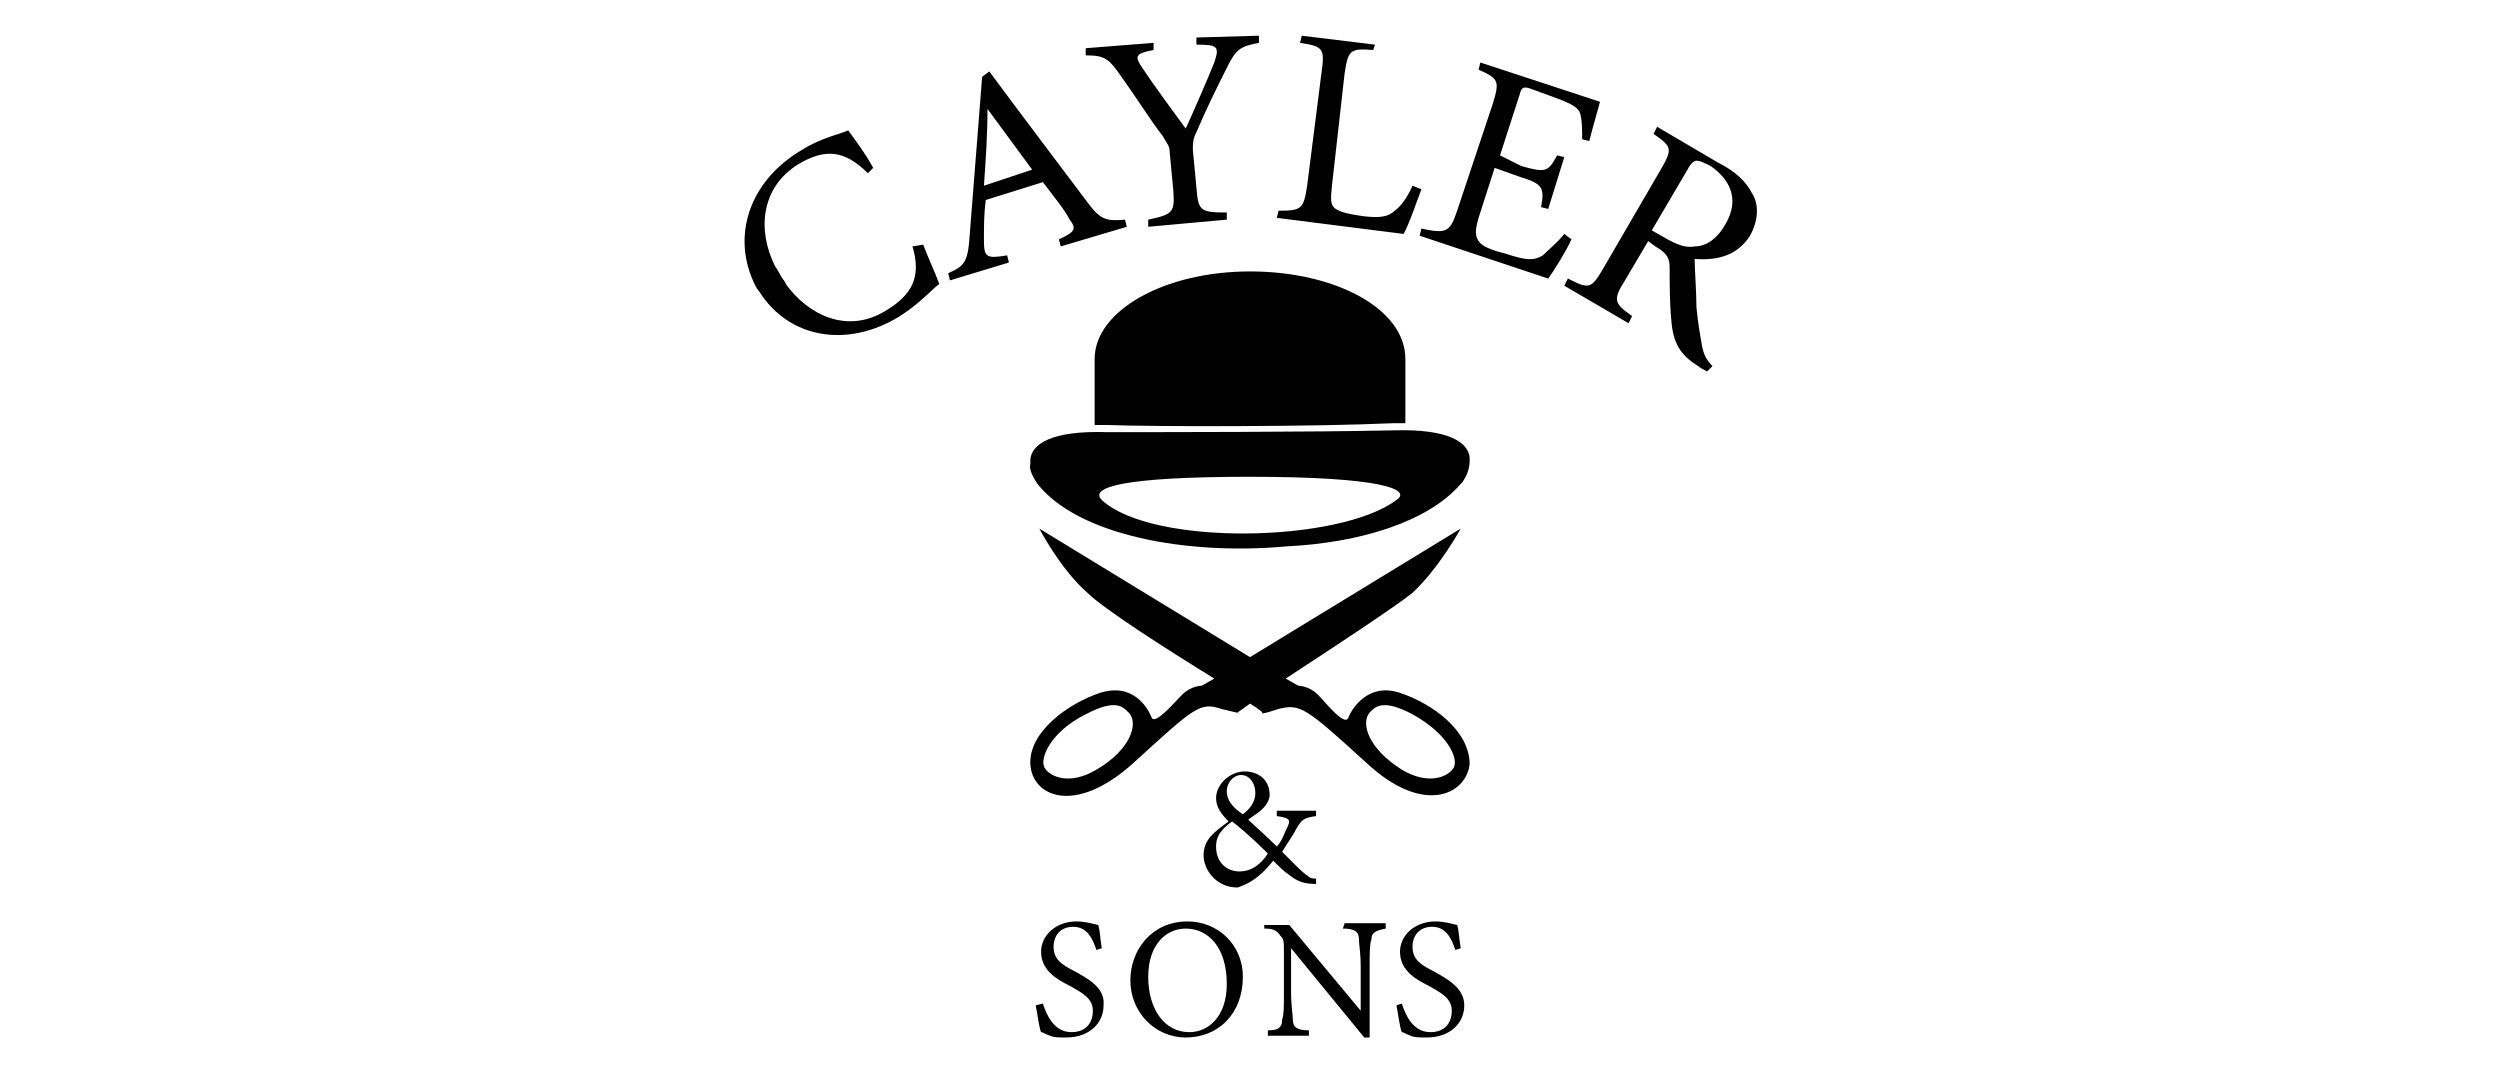
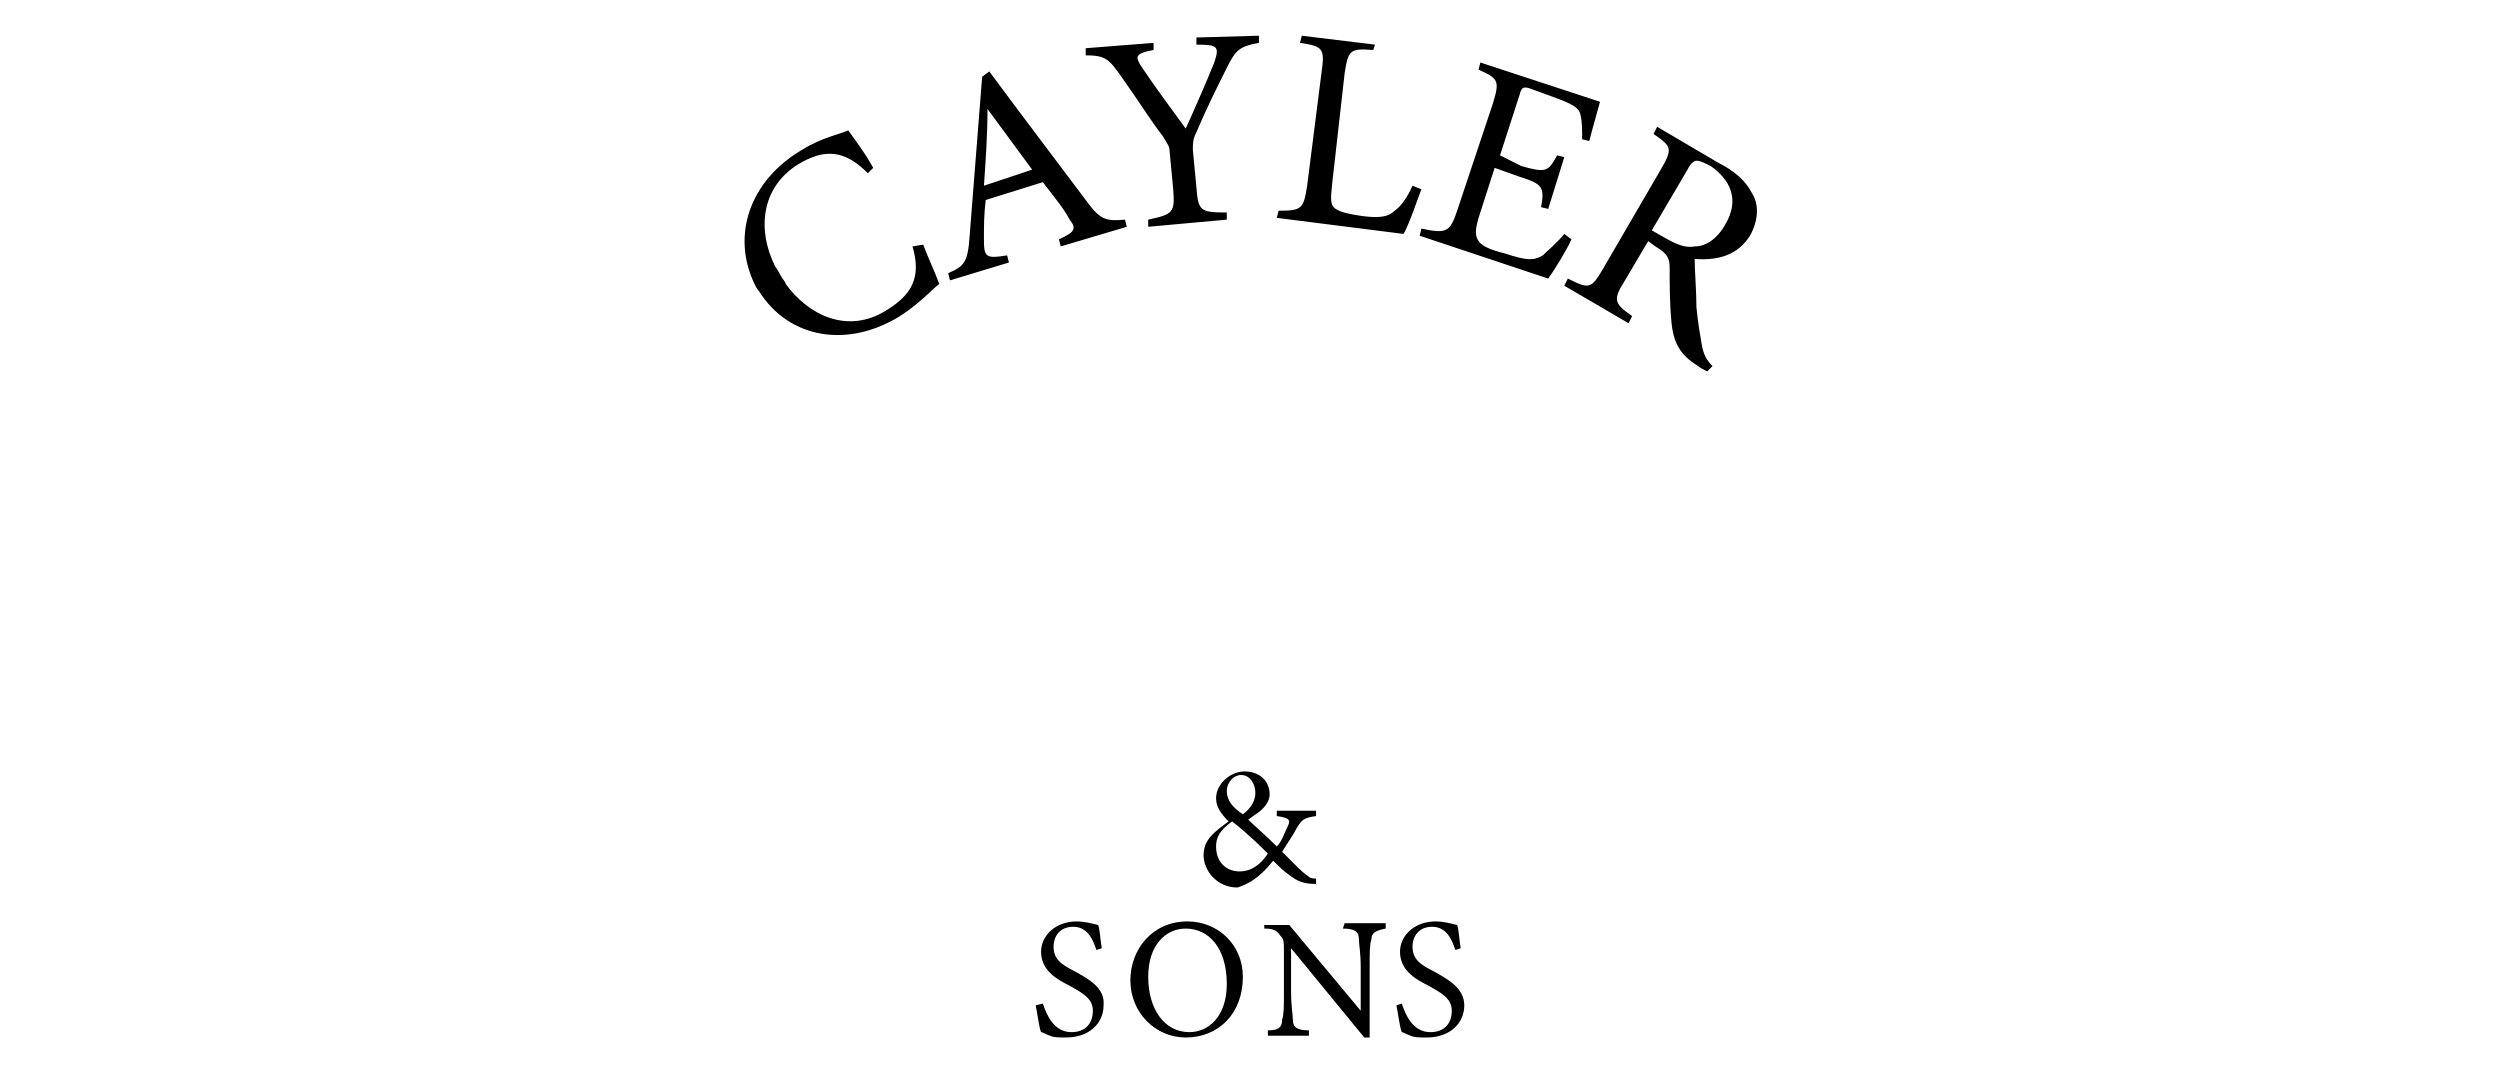
<svg xmlns="http://www.w3.org/2000/svg" version="1.1" id="Calque_28" x="0px" y="0px" viewBox="0 0 140 60" style="enable-background:new 0 0 140 60;" xml:space="preserve">
  <g>
    <path d="M51.1,13.8c0.5,1.7,0,2.7-1.5,3.6c-2.1,1.3-4.3,0.3-5.6-1.5c0-0.1-0.2-0.3-0.3-0.5c-0.1-0.2-0.3-0.5-0.3-0.5   c-1-2-0.8-4.4,1.3-5.7c1.5-0.9,2.6-0.8,3.9,0.5l0.3-0.3C48.4,8.5,48,8,47.5,7.3c-0.4,0.2-1.5,0.4-2.6,1.1c-2.9,1.7-4,4.8-2.6,7.6   c0,0,0.1,0.2,0.2,0.3c1.7,2.7,5,3.2,7.9,1.4c1.1-0.7,1.8-1.5,2.2-1.8c-0.3-0.8-0.6-1.4-0.9-2.2L51.1,13.8z M60.8,11.2   C59,8.8,57.1,6.3,55.4,4L55,4.3l-0.7,8.9c-0.1,1.5-0.3,1.7-1.2,2.1l0.1,0.4l3.3-1l-0.1-0.4c-1.2,0.2-1.3,0.1-1.3-0.9   c0-0.7,0-1.4,0.1-2.2l3.2-1c0.6,0.8,1.2,1.5,1.5,2.1c0.4,0.5,0.3,0.7-0.6,1.1l0.1,0.4l3.7-1.1l-0.1-0.4   C61.9,12.4,61.6,12.3,60.8,11.2z M55.1,10.4c0.1-1.4,0.2-2.9,0.2-4.3l0,0l2.5,3.4L55.1,10.4z M62.8,4.3c1,1.4,1.6,2.4,2.3,3.3   c0.3,0.5,0.4,0.6,0.4,0.9l0.2,2.1c0.1,1.3,0,1.4-1.4,1.7l0,0.4l4.4-0.4l0-0.4c-1.5,0-1.6-0.1-1.7-1.4l-0.2-2.1c0-0.4,0-0.6,0.2-1   c0.6-1.4,1.1-2.4,1.7-3.6c0.5-1,0.7-1.2,1.8-1.4l0-0.4L67,2.1l0,0.4c1.2,0,1.3,0.1,1,1c-0.4,1-1.1,2.6-1.6,3.7   c-0.8-1.1-1.7-2.3-2.5-3.5c-0.3-0.5-0.4-0.7,0.7-0.9l0-0.4l-3.8,0.3l0,0.4C61.9,3.1,62.1,3.3,62.8,4.3z M79.6,10.6l-0.5-0.2   c-0.3,0.7-0.7,1.2-1,1.4c-0.4,0.4-1,0.4-1.8,0.3c-0.7-0.1-1.2-0.2-1.5-0.4c-0.3-0.2-0.3-0.5-0.2-1.4l0.7-6.2   c0.2-1.3,0.3-1.4,1.6-1.3L77,2.5L72.9,2l-0.1,0.4c1.3,0.2,1.4,0.3,1.2,1.7l-0.8,6.3c-0.2,1.3-0.3,1.4-1.6,1.4l-0.1,0.4l7.1,0.9   C78.9,12.6,79.4,11.1,79.6,10.6z M60.2,54.4C59.4,54,59,53.7,59,53c0-0.5,0.3-1.1,1.1-1.1c0.8,0,1.1,0.7,1.3,1.3l0.3-0.1   c-0.1-0.6-0.1-1-0.2-1.3c-0.4-0.1-0.8-0.2-1.2-0.2c-1.2,0-2,0.8-2,1.7c0,1.1,1,1.6,1.6,1.9c0.7,0.4,1.3,0.7,1.3,1.4   c0,0.7-0.4,1.2-1.2,1.2c-1,0-1.4-1-1.6-1.6L58,56.3c0.1,0.5,0.2,1.3,0.3,1.5c0.1,0,0.2,0.1,0.5,0.2c0.2,0.1,0.5,0.1,0.9,0.1   c1.3,0,2.1-0.8,2.1-1.8C61.9,55.3,60.9,54.8,60.2,54.4z M75.2,52c0.7,0,0.9,0.2,0.9,0.6c0,0.3,0.1,0.7,0.1,1.6v2.4h0l-4-4.8h-1.4   V52c0.5,0,0.7,0.1,0.9,0.4c0.2,0.2,0.2,0.3,0.2,1v2.1c0,0.9,0,1.3-0.1,1.6c0,0.5-0.3,0.6-0.8,0.6V58h2.3v-0.3   c-0.7,0-0.9-0.2-0.9-0.6c0-0.3-0.1-0.7-0.1-1.6v-2.4h0l4.1,5h0.3v-3.9c0-0.9,0-1.3,0.1-1.6c0-0.4,0.3-0.5,0.8-0.6v-0.3h-2.3   L75.2,52L75.2,52z M87.6,13.1c-0.4,0.5-0.9,0.9-1.2,1.2c-0.5,0.3-0.9,0.3-2.1-0.1c-0.8-0.2-1.3-0.4-1.5-0.7c-0.2-0.3-0.2-0.6,0-1.3   l0.9-2.8l1.4,0.5c1.3,0.4,1.4,0.6,1.2,1.7l0.4,0.1l0.9-2.9l-0.4-0.1c-0.5,0.9-0.6,1-2,0.6L84,8.7l1.1-3.4c0.1-0.4,0.2-0.5,0.7-0.3   l1.1,0.4c1.1,0.4,1.5,0.6,1.6,1c0.1,0.4,0.1,0.8,0.1,1.4L89,7.9c0.2-0.8,0.5-1.8,0.6-2.2l-6.7-2.2l-0.1,0.4   c1.1,0.5,1.2,0.6,0.8,1.9l-2,6c-0.4,1.2-0.6,1.3-2,1l-0.1,0.4l7.2,2.4c0.3-0.4,1.1-1.7,1.3-2.2L87.6,13.1z M98.1,10.8   c-0.3-0.6-0.9-1.2-1.9-1.7l-3.4-2l-0.2,0.4c1,0.7,1.1,0.8,0.4,2l-3.2,5.5c-0.7,1.2-0.8,1.2-2,0.6l-0.2,0.4l3.6,2.1l0.2-0.4   c-1-0.7-1.1-0.9-0.4-2l1.3-2.2l0.4,0.3c0.7,0.4,0.8,0.7,0.8,1.2c0,0.9,0,2,0.1,3c0.1,1.2,0.5,1.9,1.5,2.5c0.1,0.1,0.3,0.2,0.5,0.3   l0.3-0.3c-0.3-0.3-0.5-0.6-0.6-1.2c-0.1-0.6-0.2-1.1-0.3-2.1c0-0.9-0.1-2.1-0.1-2.7c1.3,0.1,2.4-0.2,3.1-1.3   C98.5,12.3,98.5,11.4,98.1,10.8z M96.6,12.6c-0.4,0.7-1,1.2-1.7,1.2c-0.5,0.1-1-0.1-1.7-0.5l-0.7-0.4l2-3.4   c0.2-0.4,0.4-0.5,0.5-0.5c0.2,0,0.4,0.1,0.8,0.3C96.8,10,97.5,11.1,96.6,12.6z M71.3,48.2c0.3,0.3,0.6,0.6,0.9,0.8   c0.5,0.4,0.9,0.5,1.5,0.5v-0.3c-0.1,0-0.3,0-0.4-0.1c-0.3-0.2-0.5-0.4-0.9-0.8c-0.2-0.2-0.4-0.4-0.6-0.6l0,0   c0.3-0.5,0.6-0.9,0.8-1.3c0.3-0.5,0.4-0.6,1.1-0.7v-0.3h-2.2v0.3c0.7,0.1,0.8,0.2,0.6,0.6c-0.2,0.4-0.3,0.8-0.6,1.1   c-0.6-0.6-1.3-1.2-1.6-1.5c0.4-0.3,0.6-0.4,0.8-0.6c0.2-0.2,0.4-0.5,0.4-0.8c0-0.8-0.6-1.3-1.4-1.3c-0.8,0-1.6,0.7-1.6,1.5   c0,0.5,0.3,0.9,0.7,1.3c-0.8,0.6-1.4,1-1.4,1.9c0,0.8,0.7,1.8,1.9,1.8C69.9,49.5,70.5,49.2,71.3,48.2L71.3,48.2z M69.5,43.4   L69.5,43.4c0.5,0,0.8,0.5,0.8,1c0,0.5-0.3,0.9-0.7,1.2c-0.6-0.4-0.9-0.8-0.9-1.3C68.7,43.8,69.1,43.4,69.5,43.4z M69.4,48.8   L69.4,48.8c-0.6,0-1.3-0.4-1.3-1.4c0-0.5,0.2-0.9,0.9-1.4c0.9,0.7,1.7,1.5,2,1.8C70.6,48.4,70.1,48.8,69.4,48.8z M66.5,51.6   L66.5,51.6c-2,0-3.2,1.6-3.2,3.3c0,1.8,1.4,3.2,3.1,3.2c1.8,0,3.2-1.3,3.2-3.4C69.6,52.9,68.2,51.6,66.5,51.6z M66.6,57.8   c-1.4,0-2.3-1.3-2.3-3.1c0-1.8,1-2.7,2.1-2.7h0c1.3,0,2.3,1.1,2.3,3.1C68.7,56.9,67.7,57.8,66.6,57.8z M80.3,54.4   c-0.8-0.4-1.2-0.7-1.2-1.4c0-0.5,0.3-1.1,1.1-1.1c0.8,0,1.1,0.7,1.3,1.3l0.3-0.1c-0.1-0.6-0.1-1-0.2-1.3c-0.4-0.1-0.8-0.2-1.2-0.2   c-1.2,0-2,0.8-2,1.7c0,1.1,1,1.6,1.6,1.9c0.7,0.4,1.3,0.7,1.3,1.4c0,0.7-0.4,1.2-1.2,1.2c-1,0-1.4-1-1.6-1.6l-0.3,0.1   c0.1,0.5,0.2,1.3,0.3,1.5c0.1,0,0.2,0.1,0.5,0.2c0.2,0.1,0.5,0.1,0.9,0.1c1.3,0,2.1-0.8,2.1-1.8C82,55.3,81,54.8,80.3,54.4z" />
-     <path d="M62,23.8c2.6,0.1,11.7,0.1,16-0.1c0.2,0,0.5,0,0.7,0v-3.6c0-2.8-3.9-4.9-8.7-4.9s-8.7,2.2-8.7,4.9v3.7   C61.5,23.8,61.7,23.8,62,23.8z M78.4,38.8c-1.8-0.6-2.7,0.9-2.9,1.4c-0.2,0.5-1.3-0.9-1.7-1.3c-0.5-0.5-1.1-0.5-1.1-0.5L72,38   c2.6-1.7,6.1-4,7.1-4.8c1.5-1.4,2.7-3.6,2.7-3.6l-11.8,7.2l-11.8-7.2c0,0,1.2,2.3,2.7,3.6c0.9,0.9,4.5,3.2,7.1,4.8l-0.7,0.4   c0,0-0.6,0-1.1,0.5c-0.4,0.4-1.5,1.7-1.7,1.3c-0.2-0.5-1-2-2.9-1.4c-1.8,0.6-4,2.2-3.9,4c0.1,1.8,2.5,2.9,5.8-0.1   c3.4-3.1,3.7-3.4,4.9-3c1.2,0.3,0.9,0.2,0.9,0.2s0.3-0.2,0.7-0.5c0.5,0.3,0.7,0.5,0.7,0.5s-0.3,0.2,0.9-0.2c1.2-0.3,1.5-0.1,4.9,3   c3.2,3,5.6,1.8,5.8,0.1C82.3,40.9,80.2,39.4,78.4,38.8z M61.4,43.1c-1.5,0.9-2.6,0.4-2.9-0.1c-0.3-0.5,0.3-2,2.3-3   c1.7-0.9,2.1-0.4,2.4-0.1C63.8,40.5,63.3,42,61.4,43.1z M81.4,43c-0.3,0.5-1.4,1-2.9,0.1c-1.9-1.2-2.3-2.6-1.8-3.2   c0.3-0.3,0.7-0.8,2.4,0.1C81.1,41.1,81.7,42.5,81.4,43z M58.1,27.1c2.3,2.9,8.4,4,13.9,3.5c4.2-0.2,8-1.4,9.8-3.5   c0,0,0.1-0.1,0.1-0.1c0.2-0.3,0.4-0.7,0.4-1.2c0-0.1,0-0.2,0-0.2c-0.1-0.8-1.1-1.6-4.3-1.5c-4.4,0.1-13.4,0.1-16,0.1   c-3.2-0.1-4.2,0.7-4.3,1.5c0,0.1,0,0.2,0,0.3C57.6,26.3,57.9,26.8,58.1,27.1z M70,26.7c7.3,0,9.1,0.7,8.2,1.3   c-3.2,2.4-13.7,2.6-16.5,0C61,27.3,62.8,26.7,70,26.7z" />
  </g>
</svg>